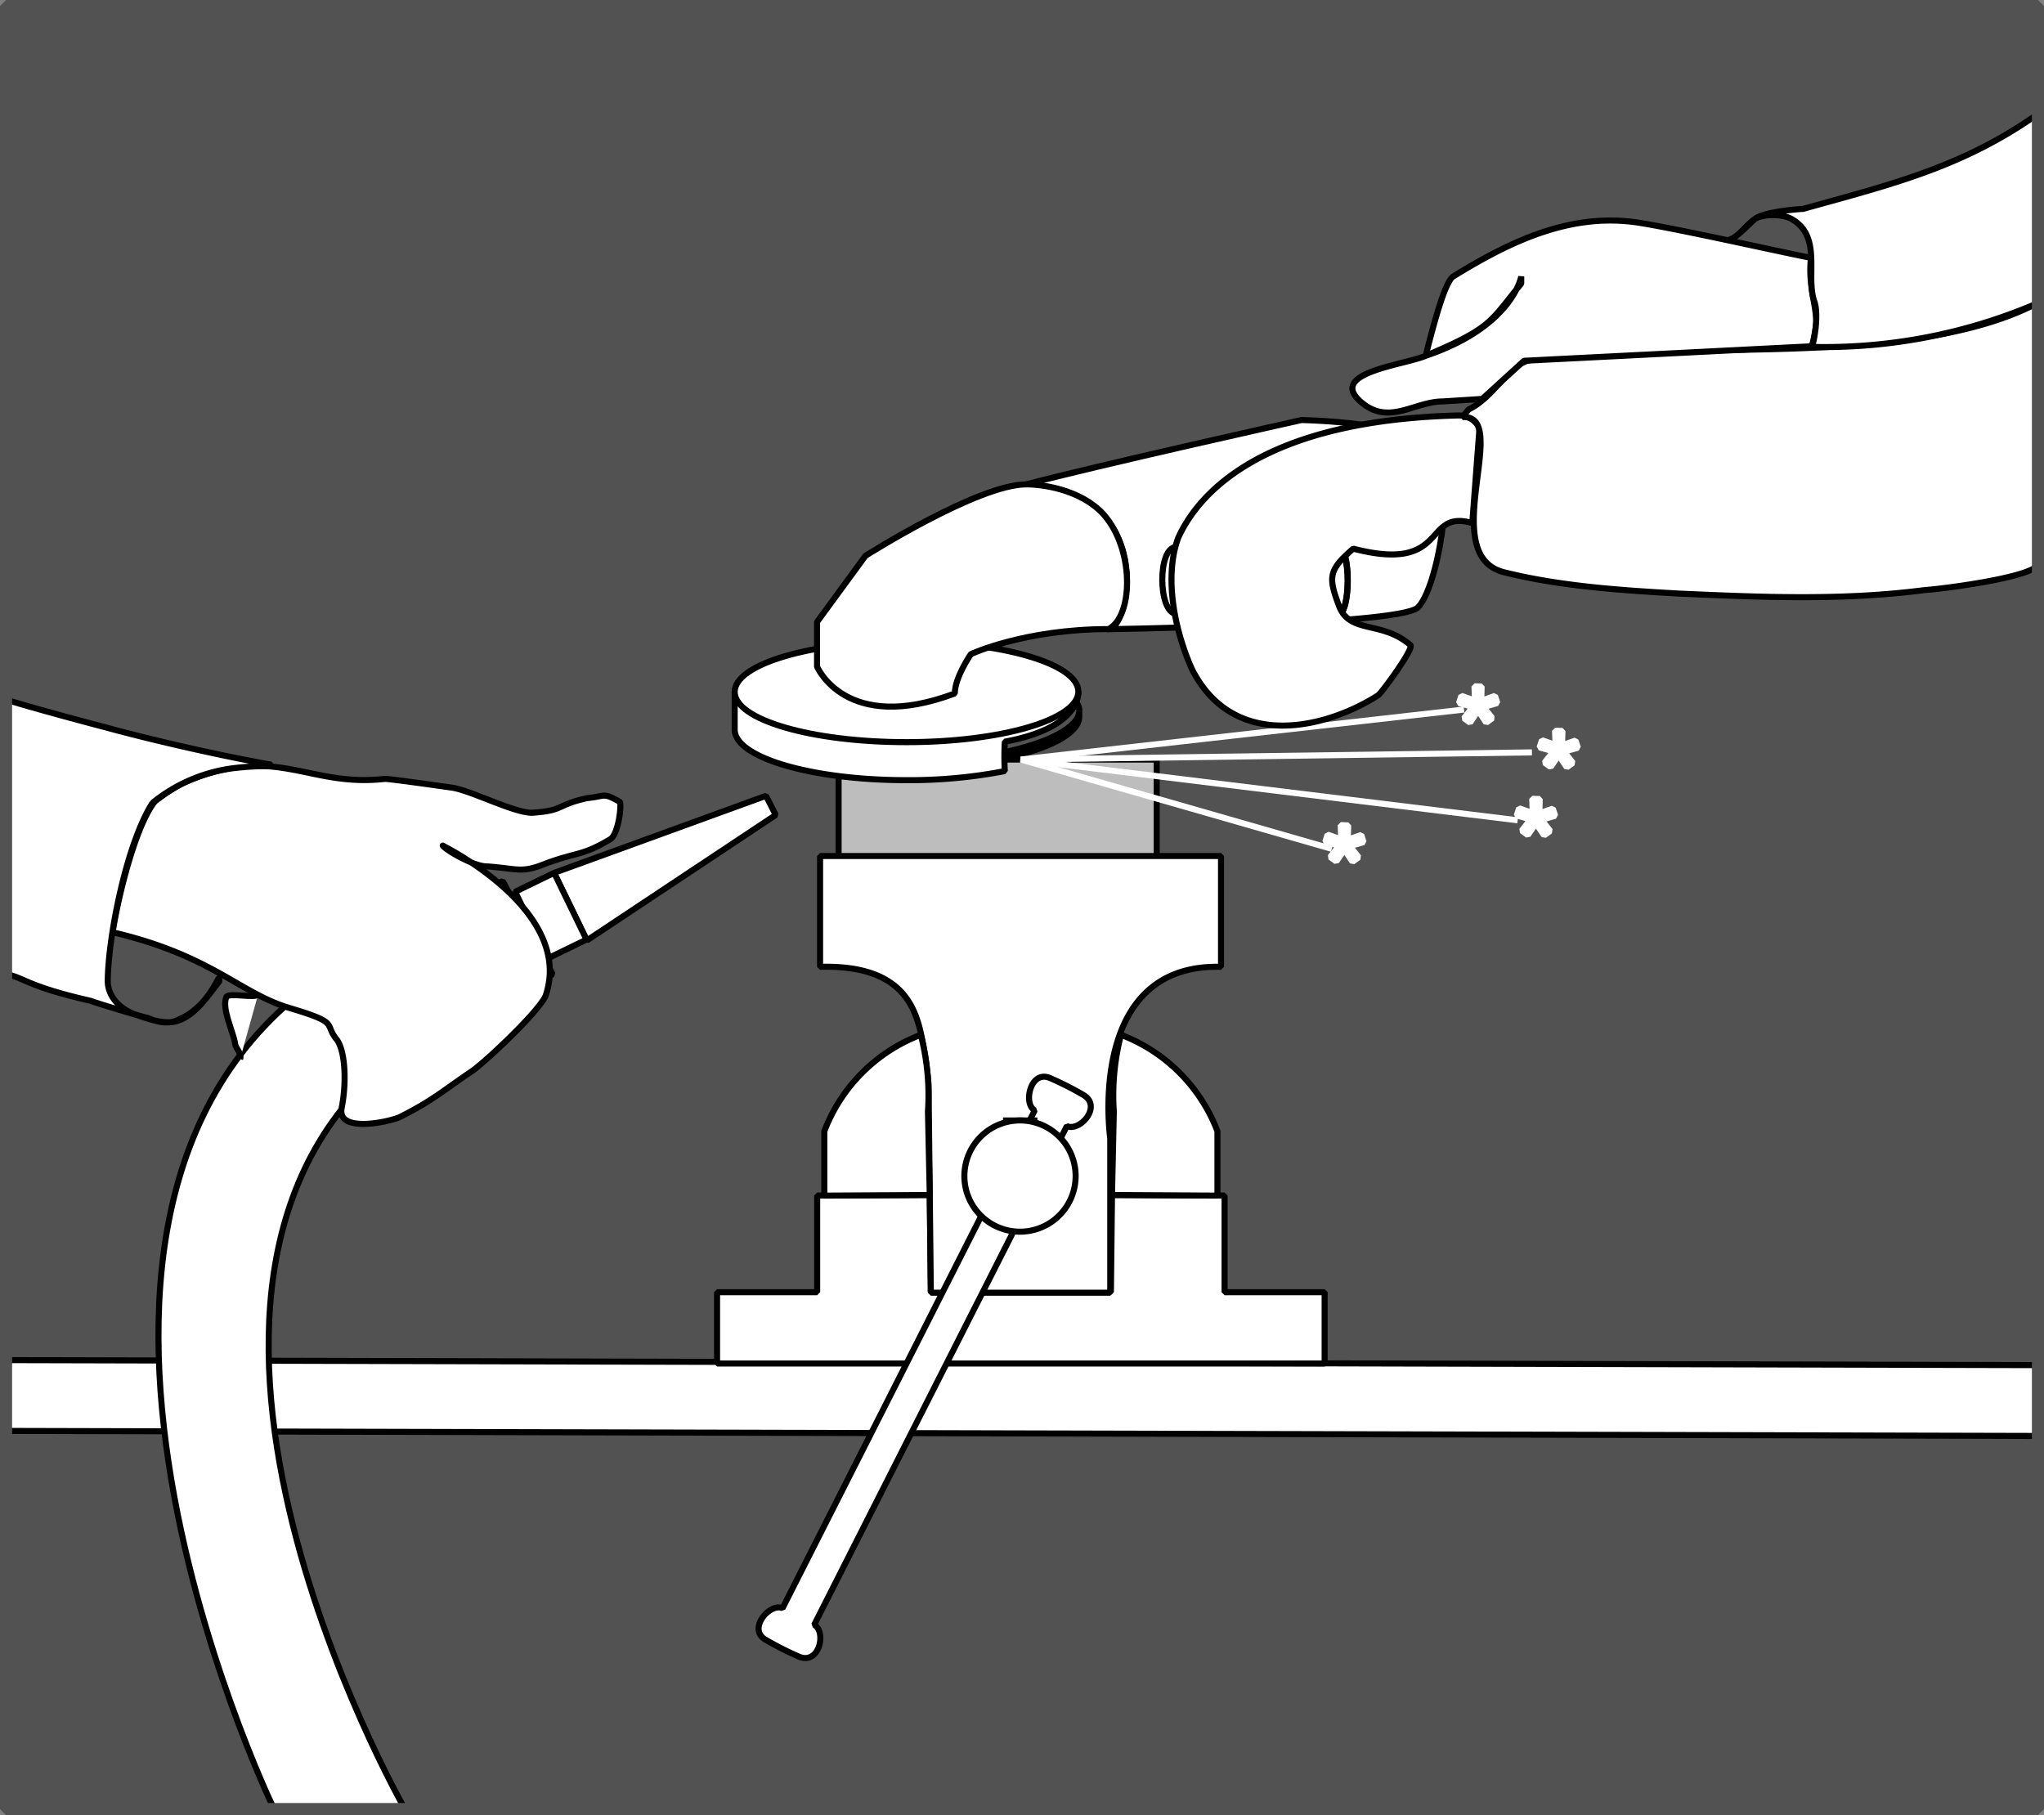
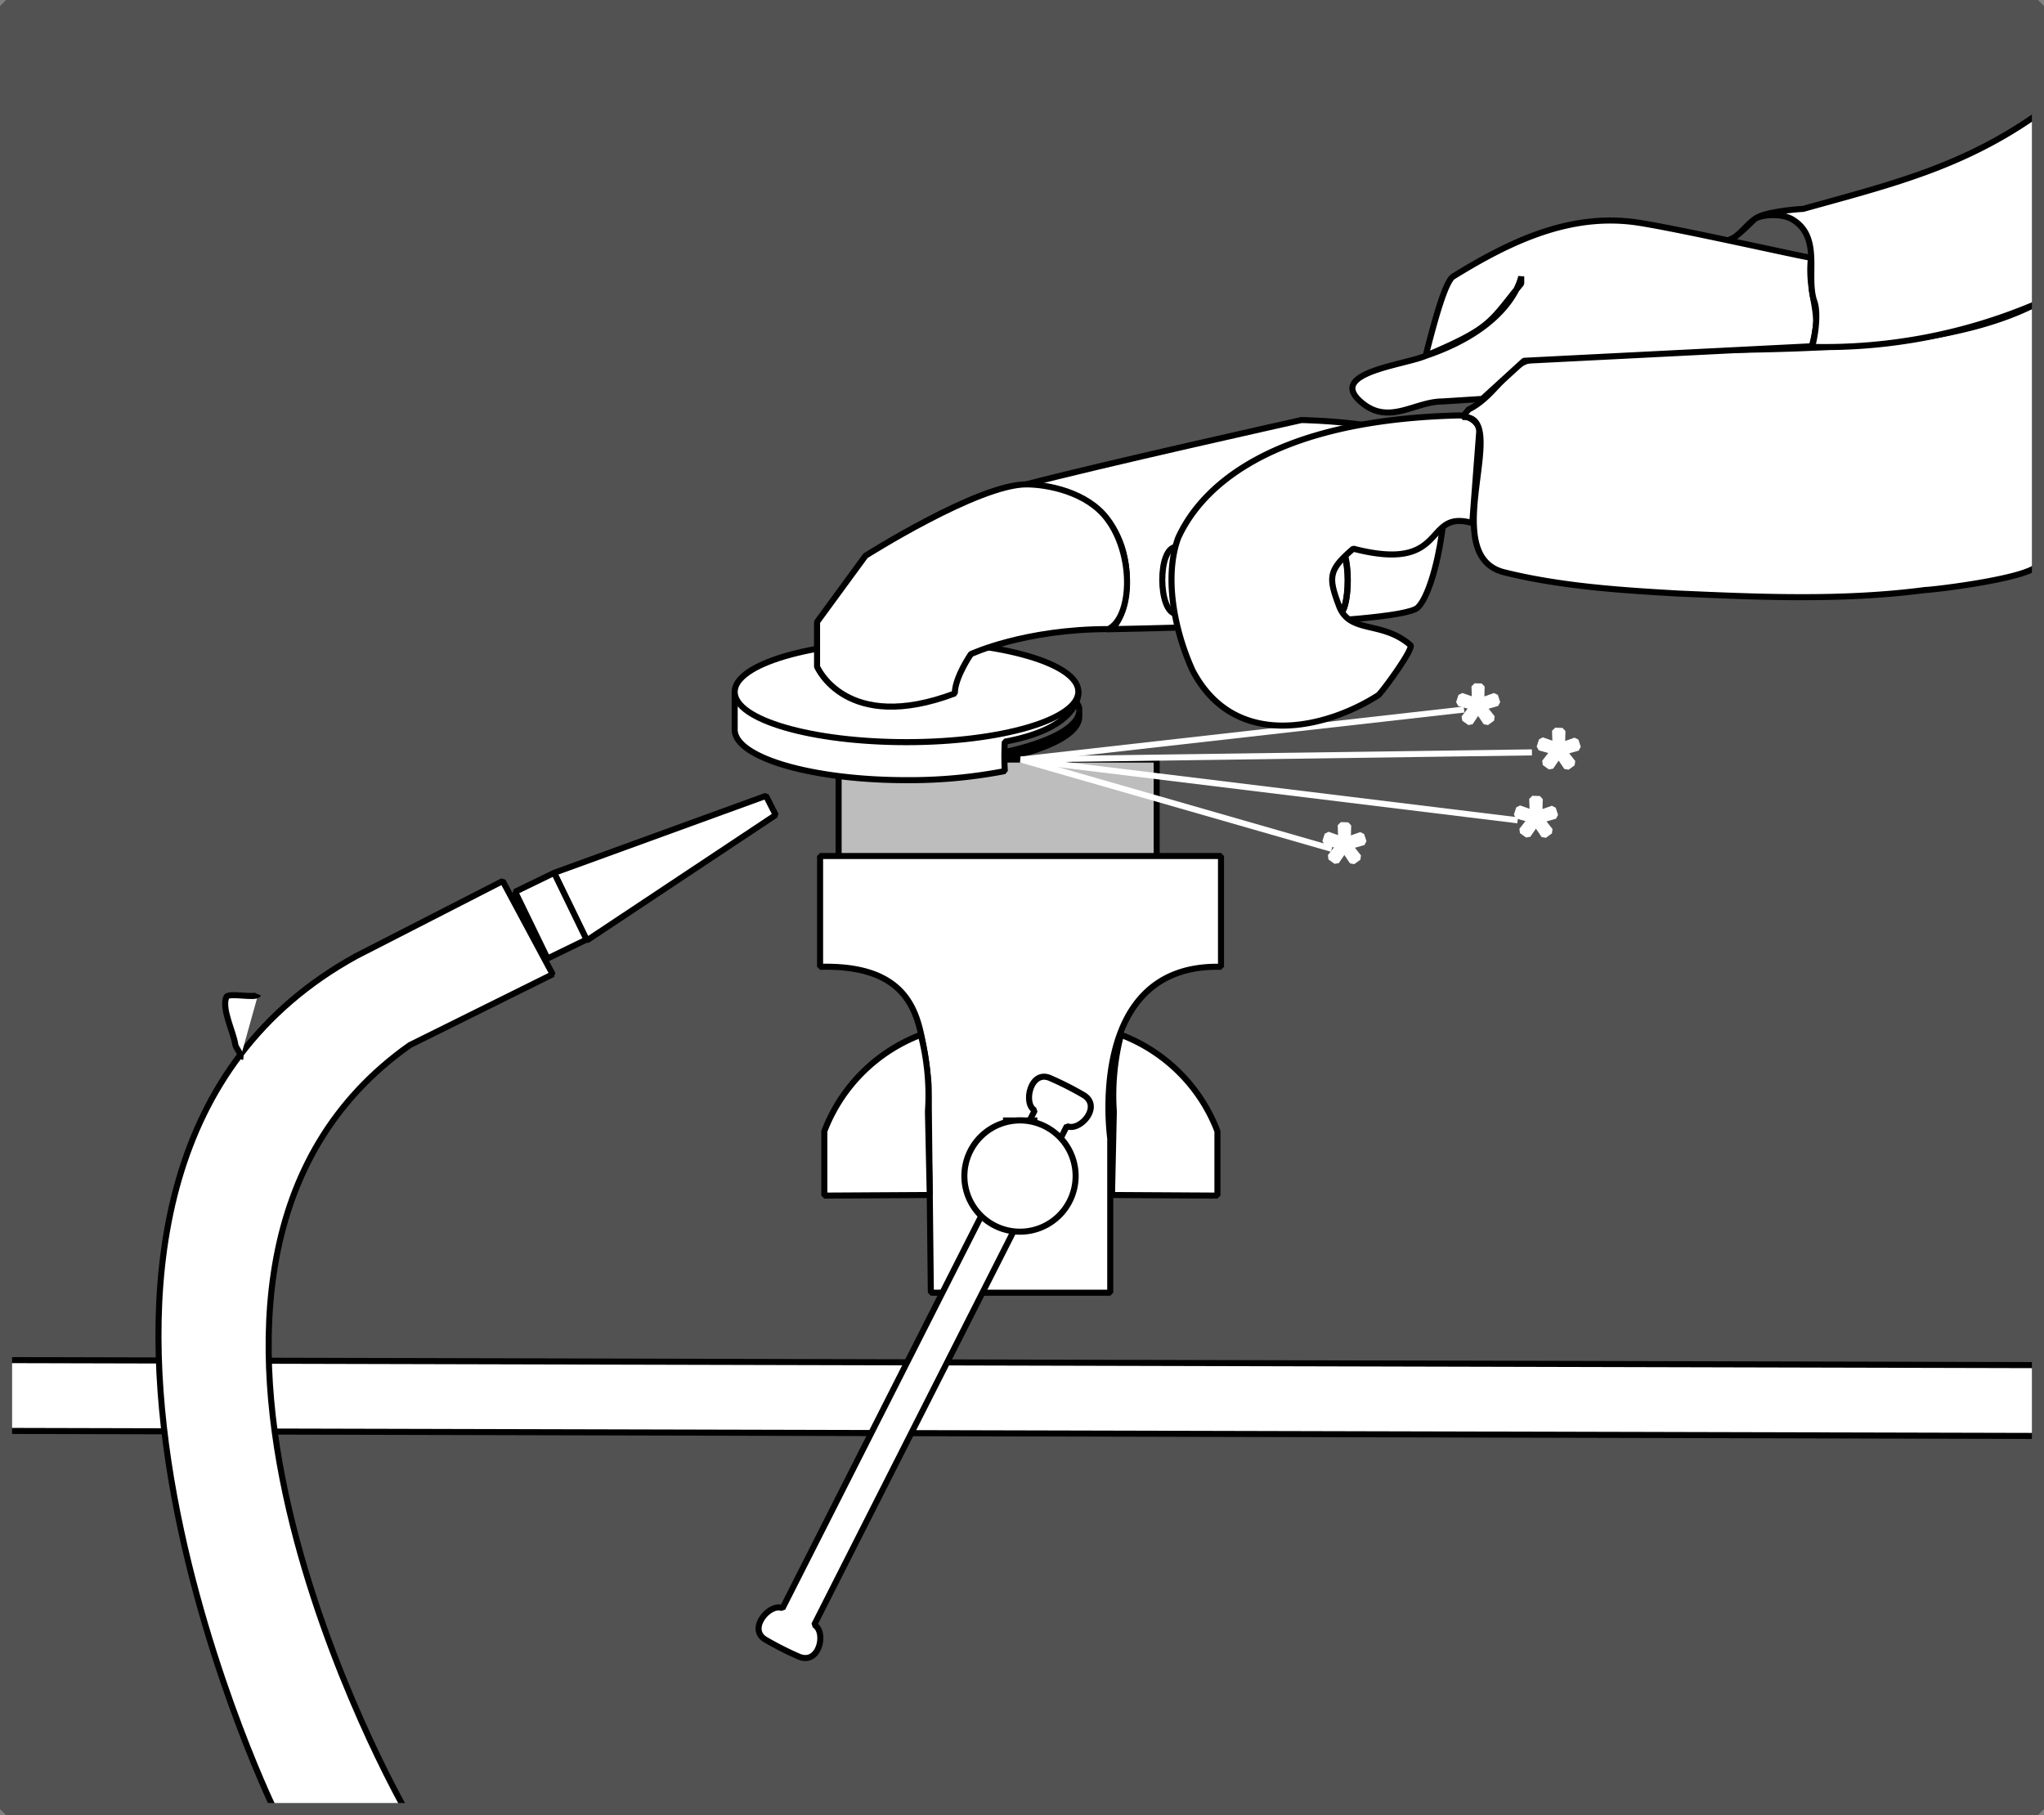
<svg xmlns="http://www.w3.org/2000/svg" id="Ebene_1" data-name="Ebene 1" width="337.7" height="299.9" viewBox="0 0 337.7 299.9">
  <rect x="0" y="0" width="337.7" height="299.9" fill="#808080" stroke="none" />
  <defs>
    <style>
      .cls-1, .cls-6, .cls-8 {
        fill: #fff;
      }

      .cls-1, .cls-3, .cls-4, .cls-8 {
        stroke: #000;
      }

      .cls-1, .cls-3, .cls-4, .cls-5, .cls-7, .cls-8, .cls-9 {
        stroke-miterlimit: 1;
      }

      .cls-1, .cls-3, .cls-4, .cls-5, .cls-7, .cls-8 {
        stroke-width: 1.0px;
      }

      .cls-1, .cls-3, .cls-5 {
        fill-rule: evenodd;
      }

      .cls-2 {
        fill: #525252;
      }

      .cls-3, .cls-5, .cls-7, .cls-9 {
        fill: none;
      }

      .cls-4 {
        fill: #bdbdbd;
      }

      .cls-5, .cls-7 {
        stroke: #fff;
      }

      .cls-9 {
        stroke: #525252;
        stroke-width: 2px;
      }
    </style>
  </defs>
  <title>deckblatt_5eng.svg</title>
  <g>
    <path class="cls-1" d="M358.17,480.45c-2.73-4.65-22.14-5-22.14-5l78.53-8.56s18.9,5,2.66,15.05c-18.31,5.61-34.55,5.32-41.34,7.09s-11.18,15.2-20.63,17.27C358.76,502.29,361.57,486.2,358.17,480.45Z" transform="translate(-121.01 -406.03)" />
    <rect class="cls-2" x="1.04" y="0.94" width="335.7" height="297.9" />
    <polygon class="cls-1" points="336.71 237.25 336.71 225.55 1.29 224.72 1.29 236.42 336.71 237.25" />
-     <polygon class="cls-1" points="202.32 213.5 202.32 197.53 183.72 197.43 183.54 213.47 153.79 213.47 153.61 197.43 135.01 197.53 135.01 213.5 118.47 213.5 118.47 225.28 218.85 225.28 218.85 213.5 202.32 213.5" />
    <path class="cls-1" d="M299.32,523.44c0,2.78-5.22,5.35-12.34,6.86v1c7.26-1.52,12.34-4.05,12.34-6.87Z" transform="translate(-121.01 -406.03)" />
    <path class="cls-1" d="M290.56,486.06c11.22-3,45.47-10.63,45.47-10.63s18.6.29,22.14,5,.3,23-2.95,26S300.6,510,304.14,510,312.41,487.24,290.56,486.06Z" transform="translate(-121.01 -406.03)" />
    <path class="cls-3" d="M342.12,507.67c.85,0,1.54-2.57,1.54-5.75s-.73-5.25-1.54-5.3c-.13,0-1.54,1.8-1.54,5.3C340.58,505.1,341.27,507.67,342.12,507.67Z" transform="translate(-121.01 -406.03)" />
    <path class="cls-3" d="M342.19,507.46c2-.11,2-11.06,0-11.06s-22.1,0-26.83,0c-3.15,0-3.05,10.91,0,11.06C320.74,507.71,339.75,507.72,342.19,507.46Z" transform="translate(-121.01 -406.03)" />
    <path class="cls-1" d="M299.32,523.44a1.76,1.76,0,0,0-.53-1.37" transform="translate(-121.01 -406.03)" />
    <rect class="cls-4" x="138.55" y="125.49" width="52.55" height="28.34" />
    <polyline class="cls-5" points="253.1 124.31 168.66 125.49 250.74 135.53" />
    <polyline class="cls-5" points="220.03 140.25 168.66 125.49 241.88 117.23" />
    <g>
      <path class="cls-6" d="M379.15,526.8l-.07,2.37,2.23-.79.39,1.19-2.29.65,1.46,1.85-1,.73-1.34-2-1.33,1.95-1-.72,1.46-1.87-2.29-.64.39-1.19,2.25.79-.08-2.36Z" transform="translate(-121.01 -406.03)" />
      <path class="cls-7" d="M379.15,526.8l-.07,2.37,2.23-.79.39,1.19-2.29.65,1.46,1.85-1,.73-1.34-2-1.33,1.95-1-.72,1.46-1.87-2.29-.64.39-1.19,2.25.79-.08-2.36Z" transform="translate(-121.01 -406.03)" />
    </g>
    <g>
      <path class="cls-6" d="M365.8,519.45l-.07,2.37L368,521l.39,1.19-2.29.65,1.46,1.85-1,.73-1.34-2-1.33,2-1-.72,1.45-1.87-2.28-.64.39-1.19,2.25.79-.08-2.36Z" transform="translate(-121.01 -406.03)" />
      <path class="cls-7" d="M365.8,519.45l-.07,2.37L368,521l.39,1.19-2.29.65,1.46,1.85-1,.73-1.34-2-1.33,2-1-.72,1.45-1.87-2.28-.64.39-1.19,2.25.79-.08-2.36Z" transform="translate(-121.01 -406.03)" />
    </g>
    <g>
      <path class="cls-6" d="M375.4,538.05l-.07,2.37,2.23-.79.39,1.19-2.29.65,1.46,1.85-1,.73-1.34-2L373.43,544l-1-.72,1.46-1.87-2.29-.64.39-1.19,2.25.79-.08-2.36Z" transform="translate(-121.01 -406.03)" />
      <path class="cls-7" d="M375.4,538.05l-.07,2.37,2.23-.79.39,1.19-2.29.65,1.46,1.85-1,.73-1.34-2L373.43,544l-1-.72,1.46-1.87-2.29-.64.39-1.19,2.25.79-.08-2.36Z" transform="translate(-121.01 -406.03)" />
    </g>
    <g>
      <path class="cls-6" d="M343.75,542.4l-.07,2.37,2.23-.79.39,1.19-2.29.65,1.46,1.85-1,.73-1.35-2-1.33,1.95-1-.72,1.46-1.87-2.28-.64.38-1.19,2.25.79-.08-2.36Z" transform="translate(-121.01 -406.03)" />
      <path class="cls-7" d="M343.75,542.4l-.07,2.37,2.23-.79.39,1.19-2.29.65,1.46,1.85-1,.73-1.35-2-1.33,1.95-1-.72,1.46-1.87-2.28-.64.38-1.19,2.25.79-.08-2.36Z" transform="translate(-121.01 -406.03)" />
    </g>
    <path class="cls-1" d="M242.39,520.3v6.09l0,.19c0,4.61,12.71,8.35,28.39,8.35a82.87,82.87,0,0,0,16.24-1.5,43.36,43.36,0,0,1,0-4.86c12.84-2.36,12.15-8.27,12.15-8.27" transform="translate(-121.01 -406.03)" />
    <path class="cls-1" d="M270.78,528.65c15.68,0,28.39-3.74,28.39-8.35S286.46,512,270.78,512s-28.39,3.74-28.39,8.35S255.1,528.65,270.78,528.65Z" transform="translate(-121.01 -406.03)" />
    <path class="cls-1" d="M256,516.17v-7.38l8-10.93s18.6-11.8,26.57-11.8c3.44,0,10,1.22,13.36,5.68,4.48,5.88,4.21,16.16.22,18.23-13.87,0-22.73,4.13-22.73,4.13s-2.66,3.84-2.66,6.5C260.74,527.39,256,516.17,256,516.17Z" transform="translate(-121.01 -406.03)" />
    <path class="cls-1" d="M256.5,547.46v18.31c12.47-.33,15.42,5.5,16.64,10.92a64.63,64.63,0,0,1,1.28,8.47l.38,34.45h29.64v-25.5s-4.14-28.93,18.3-28.34V547.46Z" transform="translate(-121.01 -406.03)" />
    <path class="cls-1" d="M255.53,674.48l41.74-82.4c2.14,1,6-3.34,2.63-5.2a51.26,51.26,0,0,0-5.27-2.67c-3.39-1.63-4.64,4.27-2.66,5.27l-41.68,82.27c-2-1-6,3.5-2.67,5.27a52.36,52.36,0,0,0,5.27,2.67C256.38,681.29,257.6,675.62,255.53,674.48Z" transform="translate(-121.01 -406.03)" />
    <line class="cls-8" x1="165.71" y1="185.13" x2="171.39" y2="185.13" />
    <path class="cls-1" d="M289.53,609.53a9.19,9.19,0,1,0-9.19-9.18A9.18,9.18,0,0,0,289.53,609.53Z" transform="translate(-121.01 -406.03)" />
    <path class="cls-1" d="M273.14,577a27.53,27.53,0,0,0-15.94,15.94v10.63l17.42-.1-.3-13.78A40.08,40.08,0,0,0,273.14,577Z" transform="translate(-121.01 -406.03)" />
    <path class="cls-1" d="M306.21,577a27.53,27.53,0,0,1,15.94,15.94v10.63l-17.42-.1.3-13.78A40.08,40.08,0,0,1,306.21,577Z" transform="translate(-121.01 -406.03)" />
    <g>
      <polygon class="cls-1" points="128.16 134.65 126.55 131.49 91.54 144.22 96.96 155.38 128.16 134.65" />
      <rect class="cls-8" x="208.43" y="551.2" width="7.16" height="12.25" transform="translate(-343.15 -257.45) rotate(-25.9)" />
    </g>
    <path class="cls-1" d="M204.06,551.6,179.85,564c-64.36,35.43-13.74,140.55-13.74,140.55l21.68.16s-51-89.34.92-126L212.32,567Z" transform="translate(-121.01 -406.03)" />
    <path class="cls-1" d="M365.45,476.7l-1.2,15.75c-8.26-2.36-3.72,8.37-19.66,4.23-4.13,3.55-4.13,4.73-2.36,9.45s7.08,2.36,11.81,6.5c.59.59-4.82,7.94-5.32,8.26-8.26,5.32-23.62,9.45-30.7-4.13-2.95-6.5-4.73-15.35-2.36-21.85,2.85-6.28,12.44-19.41,46.33-20.24A3.9,3.9,0,0,1,365.45,476.7Z" transform="translate(-121.01 -406.03)" />
    <path class="cls-1" d="M457.55,456.15c-16.94,8.83-45.84,7.31-67.49,8a117.69,117.69,0,0,0-15.8,1.28c-4.13.59-5.9,5.9-10.63,8.27l-1,1.24c8.26-.47-4.43,22.67,6.79,25.62,9.45,2.36,19.48,3,28.93,3.54,13.58.6,27.16,1.19,40.74-.59,1.19,0,18.13-2,18.72-4.34" transform="translate(-121.01 -406.03)" />
    <path class="cls-1" d="M372.34,451.7v1.18c-5.31,6.49-4.84,7.29-15.79,11.94-3.65,1.55-16.15,2.77-10.78,7.54,4.63,4.12,8.86,0,13.58,0l6.55-.42,6.9-6.3,47.55-2.4a24.07,24.07,0,0,0,.75-4.05c-.16-3.43-1.35-6-.9-10.57-3-.51-21.28-4.66-28.37-5.78-11.22-1.77-21.21,3-30.71,8.86-1.29.79-3,6.9-4.57,13.12C371,459.94,372.34,451.7,372.34,451.7Z" transform="translate(-121.01 -406.03)" />
    <path class="cls-1" d="M458,424.65c-12.68,9.05-24.7,11.87-39.11,15.9-.59,0-6,.43-7.7,1.49s-2.95,3.24-4.56,3.6c.76.09,3.19-2.36,4.13-3.28s4.73-1.18,6.5,0c4.82,3,2,9.4,3.54,13.58.59,1.77.19,5.31-.41,7.41a89.26,89.26,0,0,0,37.2-7.2Z" transform="translate(-121.01 -406.03)" />
    <path class="cls-1" d="M160.68,581c.34-.94-.74-1.7-.82-2.51-.3-2-2.31-5.91-1.43-7.77.5-.72,4.92.34,5.23-.41" transform="translate(-121.01 -406.03)" />
-     <path class="cls-1" d="M211.14,570.59c-1.16,2.57-9.37,10.36-12,12.31-4.79,3.21-6.66,5-12.16,7.73-2.08.86-10.34,2.57-9.52-1.55s.66-9.7-1-11.52c-1.85-2.51.54-2.55-7.66-5s-12.83-8.68-29.18-12.5c.76-5.11,3.64-17.45,7-21.64a37.48,37.48,0,0,1,4.41-2.93c15.55-6.84,20.6.68,33.55-.77.54-.06,10.36,1.34,11.12,1.45,3.09.46,10,4.07,13.12,4.15,5.53-.35,3.91-1.25,9.18-2.42,3.18-.31,2.52-1,5.41.61.33.44-.19,5.16-1.51,6.14-4.73,2.82-5.22,2.06-10.6,4-4.17,1.73-4.73.89-9.77.53-2,.1-6.78-2.6-7.37-3.44C194.13,545.77,216,556.43,211.14,570.59Z" transform="translate(-121.01 -406.03)" />
-     <path class="cls-1" d="M150.71,574.39c4.5-1.95,6.25-6.77,6.48-6.74,0,.2,0,.2.13.42-2,2.49-4,5.77-7.16,6.69-1.87.52-4.34-.24-6.43-1-2.67-.8-4.94-2.93-4.92-5.71.07-7.15,3.05-22.55,7.4-29.37a26.48,26.48,0,0,1,13.13-5.7,50.19,50.19,0,0,1,6.45-.38l0-.24c-7.95-1.38-19.46-4-27.3-6.15-3.64-.94-12.59-3.36-16.2-4.5L122.16,567c2.83.59,3.54,2.06,13.85,4.39.56.28,8.85,2.75,9.43,2.83C145.61,574.25,148.38,575.75,150.71,574.39Z" transform="translate(-121.01 -406.03)" />
    <rect class="cls-9" x="1" y="1" width="335.7" height="297.9" />
  </g>
</svg>